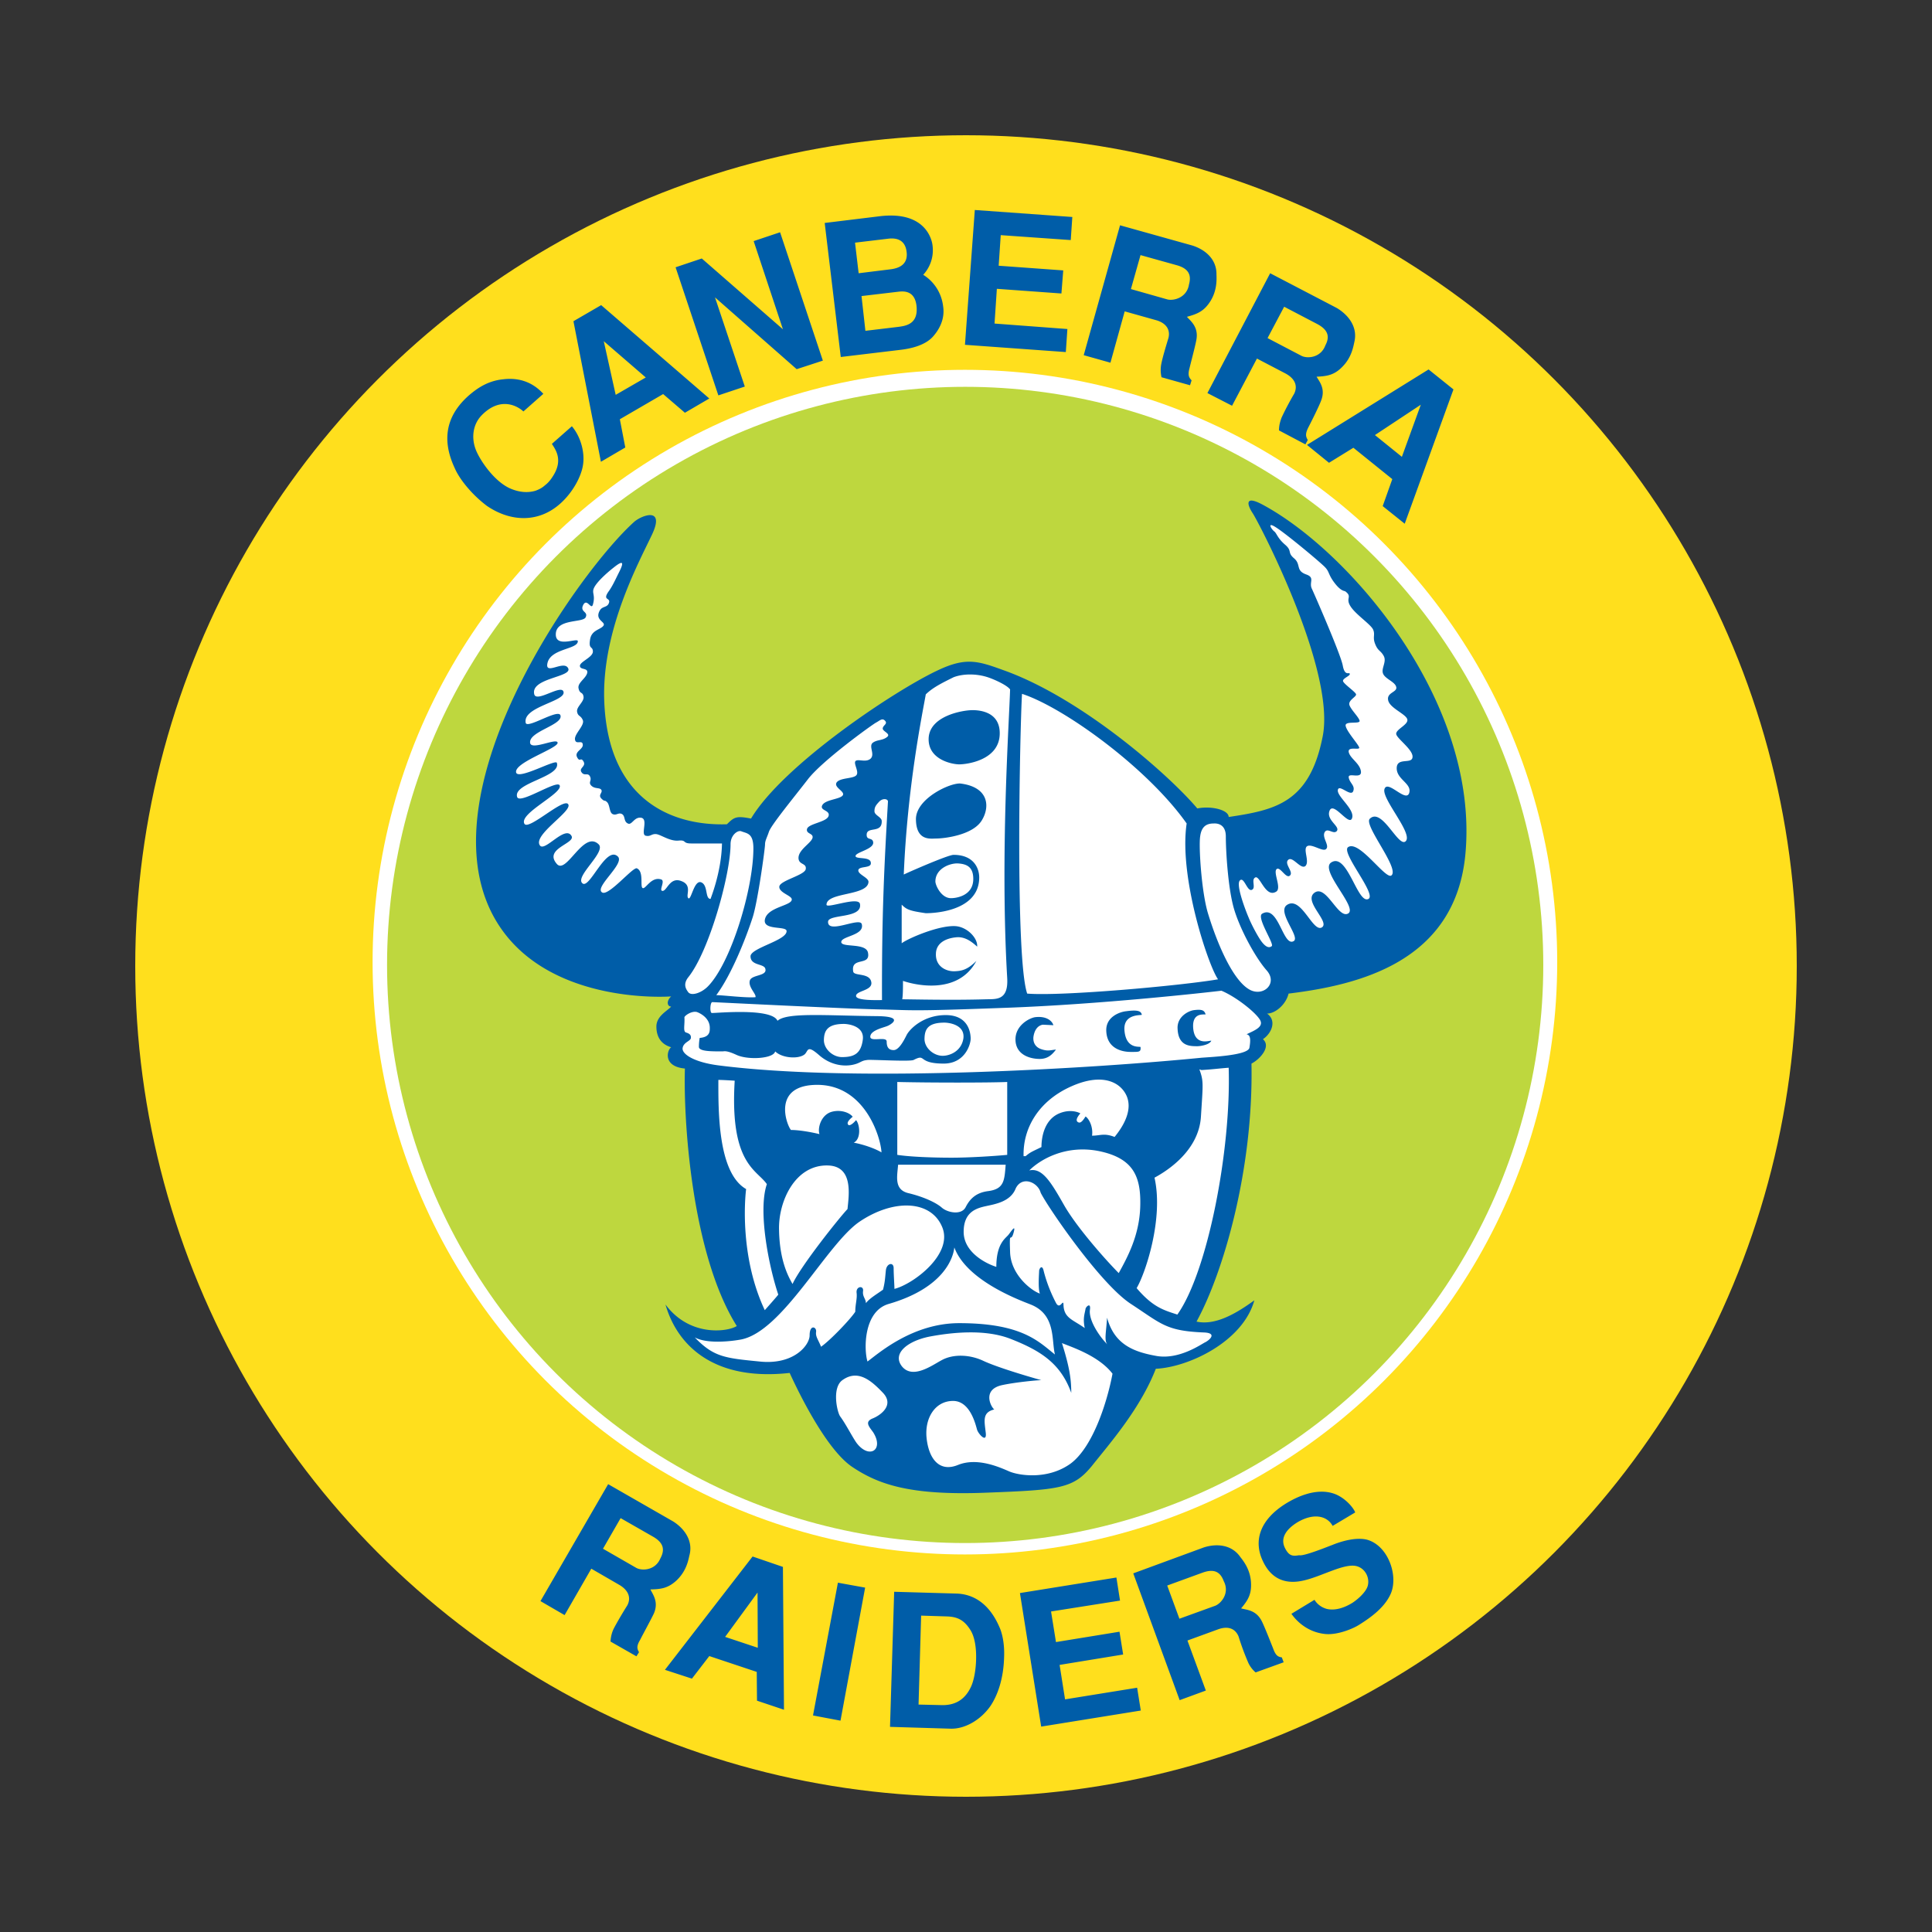
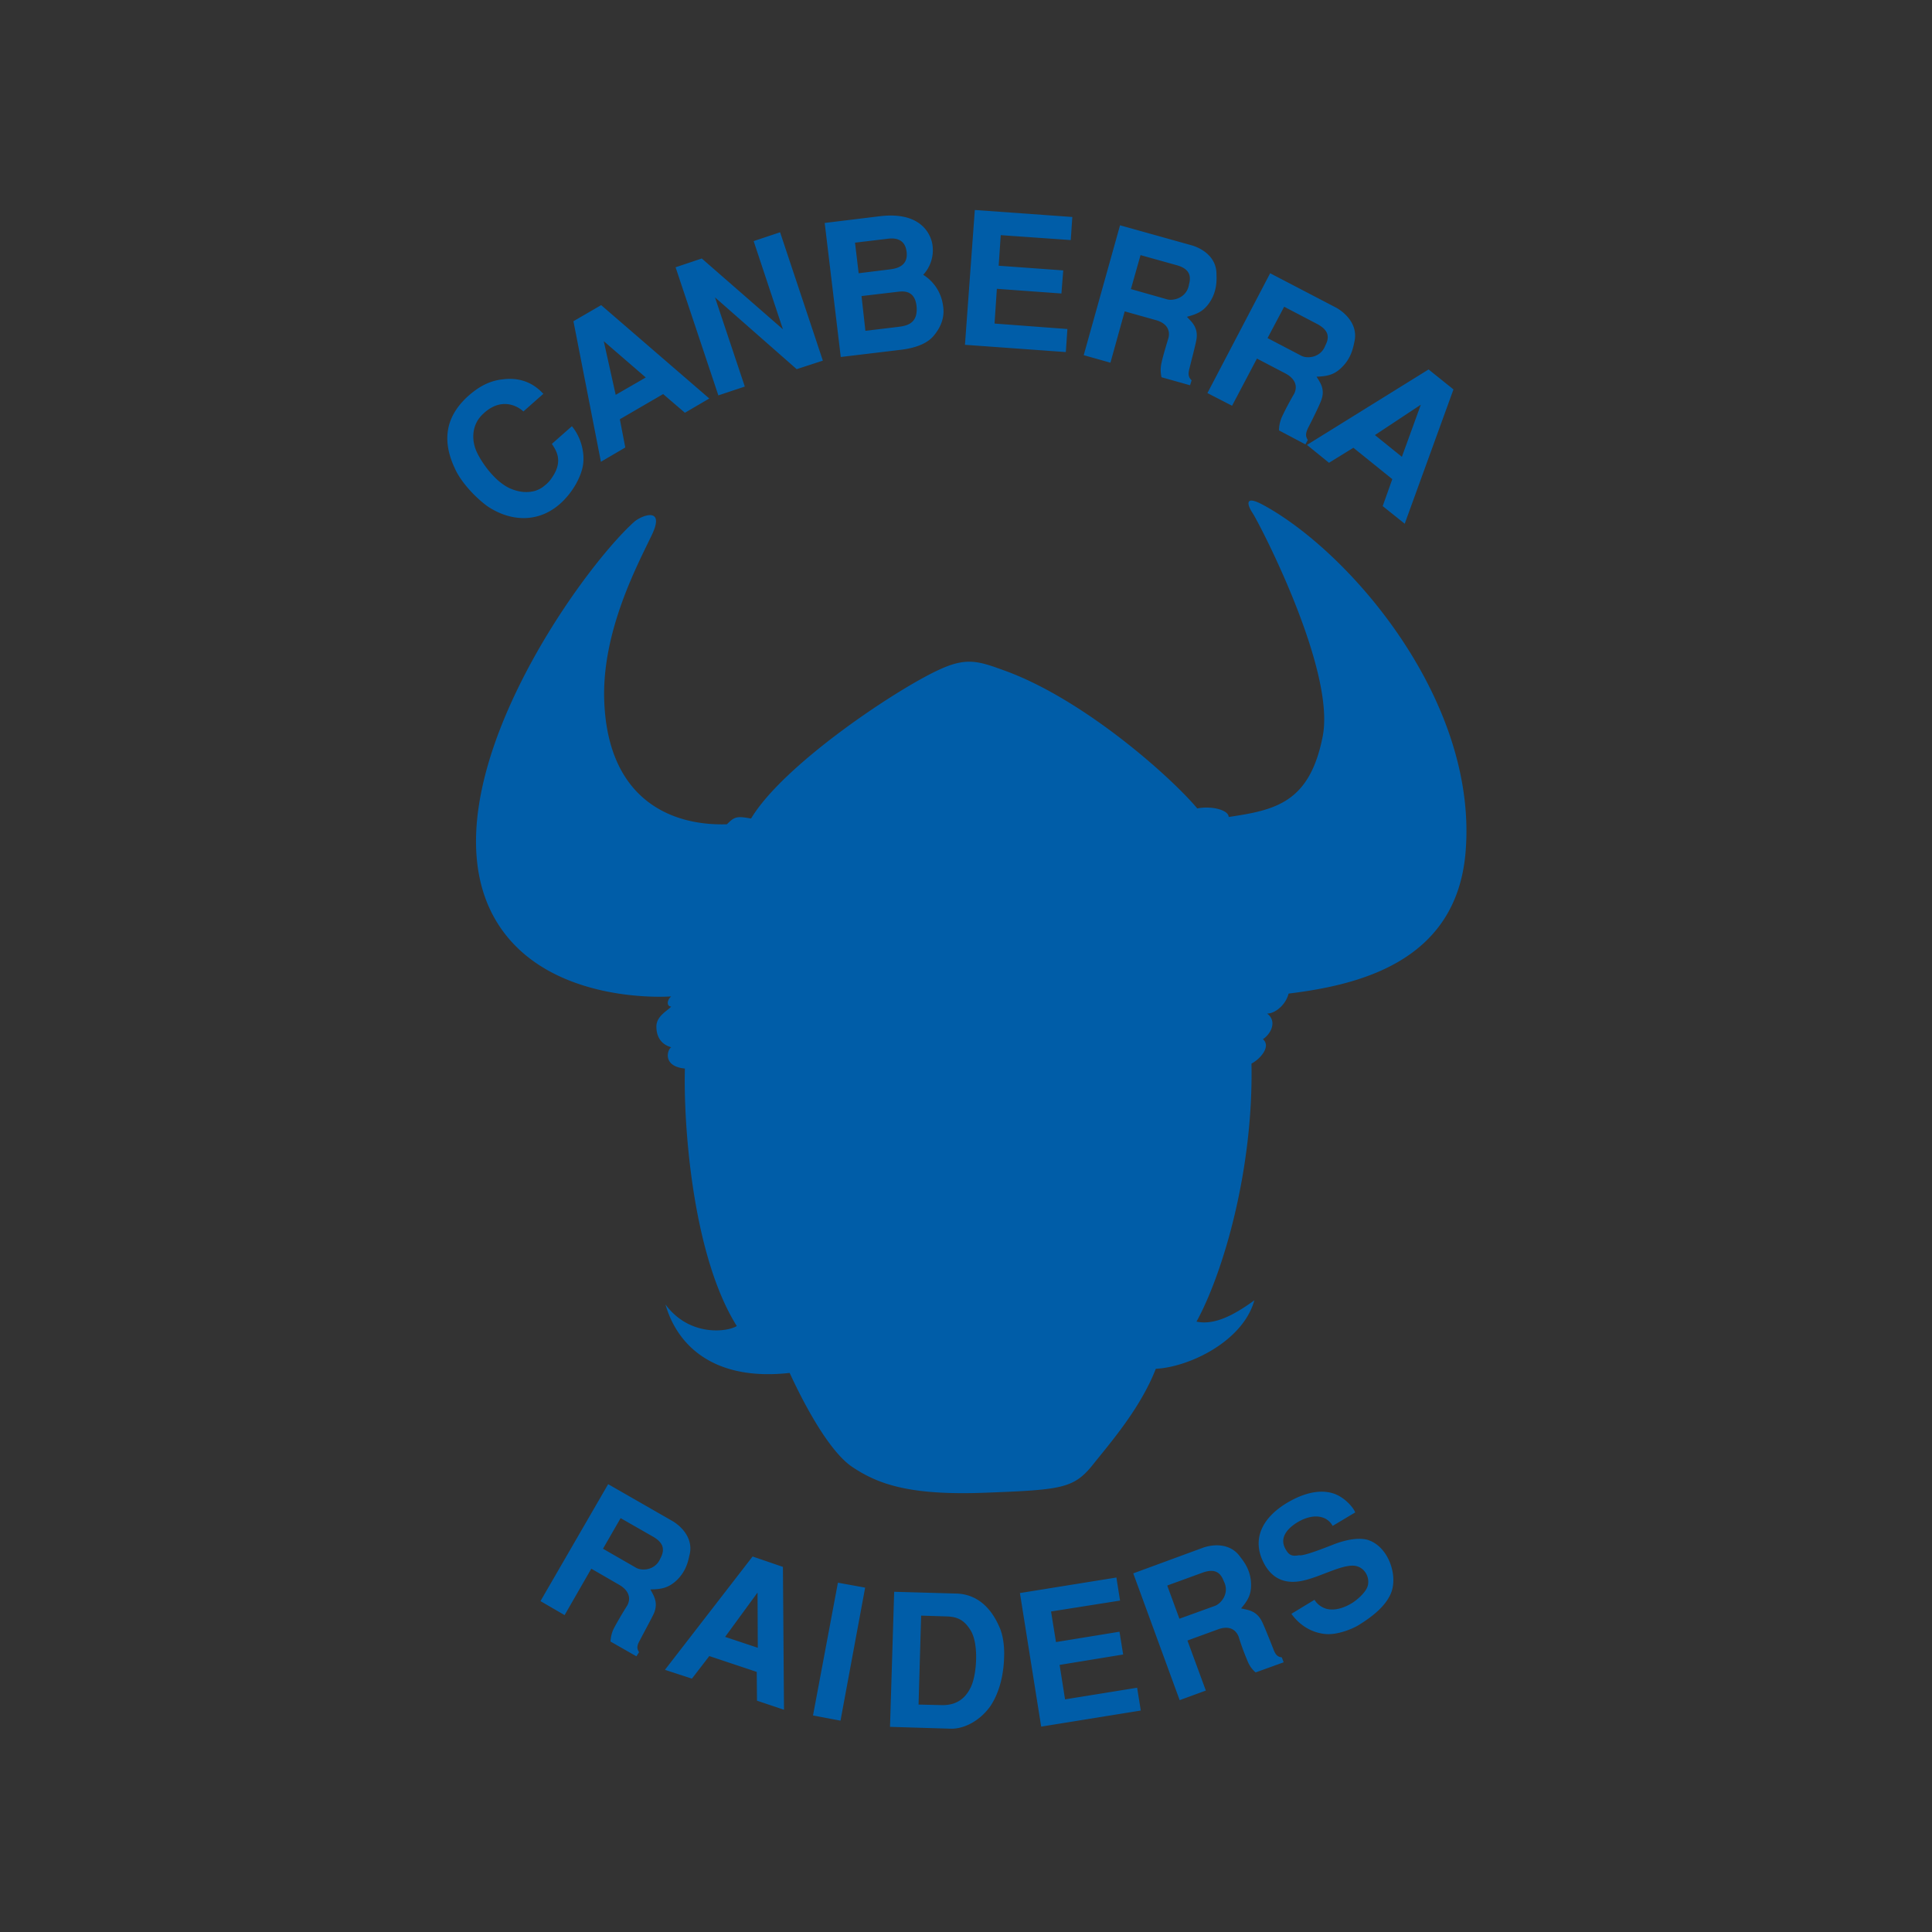
<svg xmlns="http://www.w3.org/2000/svg" clip-rule="evenodd" fill-rule="evenodd" stroke-linejoin="round" stroke-miterlimit="1.414" viewBox="0 0 100 100">
  <rect x="0" y="0" width="100" height="100" fill="#333333" stroke="none" />
-   <circle cx="50" cy="50" fill="#ffdf1d" r="43" />
-   <circle cx="49.943" cy="49.8" fill="#fff" r="30.658" />
-   <circle cx="49.957" cy="49.945" fill="#bed73e" r="29.923" />
  <path d="m46.282 82.39 3.248.093c.724.028 1.61.39 2.187 1.706.136.28.283.831.256 1.556-.027 1.221-.376 2.067-.711 2.563-.511.725-1.316 1.182-2.041 1.169l-3.154-.095zm11.503-.738.188 1.194-3.571.564.255 1.583 3.288-.536.189 1.18-3.289.538.282 1.784 3.731-.603.189 1.181-5.156.832-1.1-6.913zm-14.281 7.409-1.423-.269 1.289-6.872 1.409.255zm-2.925-.565-1.397-.469-.013-1.49-2.456-.819-.899 1.168-1.397-.456 4.537-5.866 1.57.538zm6.965-.268 1.154.027c.658.026 1.194-.215 1.53-.886.175-.335.282-.913.295-1.489.014-.578-.067-1.168-.308-1.531-.349-.55-.726-.67-1.235-.684l-1.302-.041zm11.113-6.791 3.651-1.342c.67-.215 1.448-.148 1.892.497.201.255.51.67.55 1.301.04.632-.161.939-.51 1.356.282.08.765.08 1.06.645.134.254.47 1.112.604 1.448.134.376.269.416.443.444l.095.254-1.451.524a1.446 1.446 0 0 1 -.402-.551 13.349 13.349 0 0 1 -.483-1.315c-.188-.443-.591-.536-1.06-.363l-1.584.578.952 2.59-1.355.497zm-27.179-4.617 3.369 1.932c.592.377 1.047 1.022.832 1.772-.066.323-.188.819-.644 1.262-.456.43-.832.47-1.369.483.121.256.43.631.188 1.221-.12.269-.563 1.074-.725 1.396-.201.336-.146.47-.053.631l-.134.214-1.342-.765c.014-.241.066-.456.161-.657.161-.309.442-.792.712-1.221.214-.417.025-.792-.404-1.047l-1.463-.846-1.382 2.403-1.249-.725zm6.054 7.905 1.691.563-.013-2.858zm31.445-5.745c-.268-.496-.939-.697-1.798-.201-.604.362-.926.832-.671 1.343.215.429.403.429.739.376.229.066 1.476-.444 1.73-.538.362-.147 1.155-.415 1.772-.268 1.127.309 1.665 1.933 1.208 2.859-.308.644-.953 1.141-1.624 1.557-.295.187-1.087.524-1.718.469-.765-.067-1.383-.496-1.772-1.047l1.195-.725c.094.161.296.376.631.47.443.109.94-.067 1.342-.32.403-.27.711-.619.779-.86.12-.403-.108-.913-.578-1.033-.644-.162-1.826.549-2.765.75-.778.175-1.597.028-2.079-1.006-.484-1.007-.214-2.135 1.248-3.019.322-.188 1.449-.846 2.482-.457.551.215.966.725 1.047.953zm-7.931 4.805 1.852-.671c.309-.12.765-.658.443-1.274-.174-.47-.483-.658-1.088-.443l-1.838.67zm-29.835-3.623 1.704.98c.282.174.992.16 1.261-.47.241-.443.189-.805-.362-1.127l-1.691-.967zm7.663-37.794c1.664-2.778 7.435-6.629 9.676-7.677 1.45-.684 2.068-.483 3.396 0 4.067 1.449 8.59 5.449 10.026 7.154.738-.148 1.624.08 1.624.442 2.428-.362 4.201-.737 4.872-4.2.657-3.477-3.328-11.073-3.624-11.516-.295-.442-.443-.966.524-.442 4.481 2.415 11.206 10.173 10.481 18.077-.523 5.597-5.542 6.779-9.153 7.222-.134.564-.684 1.034-1.113 1.034.522.374.227 1.032-.215 1.327.442.376-.149 1.035-.592 1.262.108 5.516-1.475 10.858-2.844 13.354 1.032.229 2.174-.51 2.993-1.101-.591 2.135-3.397 3.463-5.1 3.543-.806 2.068-2.363 3.839-3.302 5.02-.967 1.181-1.625 1.248-5.544 1.396-3.905.148-5.528-.443-6.857-1.329s-2.739-3.758-3.249-4.872c-3.985.443-5.838-1.476-6.428-3.543 1.261 1.705 3.247 1.41 3.691 1.115-2.348-3.745-2.766-10.684-2.685-13.327-1.154-.108-.926-.954-.711-1.102-.51-.147-.765-.524-.765-1.073 0-.55.591-.819.765-1.034-.215 0-.254-.295 0-.524 0 0-6.845.538-9.301-4.348-3.314-6.643 4.563-17.675 7.382-20.212.376-.336 1.624-.818.926.658-.699 1.477-2.617 4.993-2.47 8.643.201 5.046 3.436 6.442 6.349 6.349.384-.385.499-.439 1.248-.296zm33.834-15.26-1.14-.912.497-1.397-2.014-1.623-1.262.778-1.14-.926 6.294-3.906 1.288 1.034zm-43.108-5.046c.469.55.697 1.409.563 2.079-.094.511-.47 1.277-1.1 1.867-1.128 1.06-2.604 1.034-3.865.174a6.353 6.353 0 0 1 -.913-.845c-.309-.349-.59-.738-.752-1.115-.576-1.234-.617-2.563.738-3.757.377-.323.94-.752 1.772-.833 1.208-.147 1.838.497 2.081.752l-1.033.913c-.283-.268-1.182-.806-2.162.201-.456.47-.536 1.154-.309 1.759.094.254.322.657.631 1.047.308.388.698.765 1.127.966.51.228.953.241 1.329.134.188-.067.349-.148.496-.282.162-.121.296-.282.404-.456.577-.873.121-1.423-.041-1.692zm7.113-1.436-1.262.738-1.127-.967-2.241 1.303.282 1.462-1.262.739-1.422-7.275 1.435-.833zm34.453 1.893 1.395 1.126.98-2.697zm-5.423-8.376 3.45 1.799c.604.363 1.086.98.911 1.744-.066.309-.16.819-.603 1.276-.43.455-.806.51-1.355.536.147.255.469.618.24 1.222-.093.268-.509 1.1-.67 1.409-.175.349-.12.483-.026.644l-.122.228-1.368-.724c0-.242.053-.443.133-.658.148-.322.404-.819.658-1.249.201-.429 0-.792-.443-1.033l-1.489-.778-1.288 2.442-1.276-.656zm-29.419-.764 4.2 3.664-1.515-4.564 1.368-.457 2.214 6.644-1.355.442-4.228-3.716 1.543 4.616-1.369.457-2.214-6.631zm-4.456 7.058 1.557-.899-2.174-1.878zm26.105-8.776 3.744 1.047c.671.214 1.261.711 1.247 1.503.014.322.014.845-.308 1.368-.335.537-.684.672-1.221.819.188.215.59.51.497 1.141-.041.281-.283 1.181-.363 1.517-.107.389-.013.496.107.631l-.08.254-1.476-.415a1.66 1.66 0 0 1 -.013-.684c.066-.337.228-.873.374-1.357.108-.455-.16-.778-.643-.913l-1.624-.456-.738 2.657-1.383-.389zm7.636 5.838 1.744.913c.296.16 1.007.12 1.248-.537.229-.43.163-.792-.416-1.101l-1.717-.898zm-22.923-5.959 2.859-.349c2.374-.282 2.696 1.235 2.723 1.517a1.871 1.871 0 0 1 -.483 1.516c.443.269.94.819 1.034 1.652.053.361.013.939-.537 1.555-.429.47-1.195.617-1.637.672l-3.127.375zm12.817-.309-.081 1.195-3.624-.255-.107 1.583 3.342.242-.094 1.195-3.342-.242-.12 1.798 3.771.283-.081 1.193-5.221-.376.51-6.978zm-10.71 5.892 1.677-.201c.43-.054 1.074-.148.967-1.101-.094-.778-.644-.752-.913-.725l-1.932.228zm13.743-2.161 1.892.537c.336.08 1.007-.094 1.114-.778.134-.483-.014-.82-.631-.993l-1.878-.524zm-14.093-.819 1.624-.201c.604-.067.927-.349.859-.899-.067-.604-.483-.752-.979-.685l-1.691.202z" fill="#005da8" />
-   <path d="m55.449 72.096c-.551-1.529-1.584-2.188-3.167-2.806-1.329-.51-3.034-.322-4.175-.107-1.14.229-1.959.886-1.408 1.558.563.657 1.556-.081 2.039-.337.604-.335 1.477-.295 2.175.041.698.322 2.173.765 2.992.994-.067-.014-1.288.093-2.039.255-1.033.227-.591 1.113-.403 1.26-.63.149-.51.591-.444 1.181.081.592-.361.108-.442-.12-.067-.214-.336-1.503-1.247-1.503-.927 0-1.477.885-1.37 1.919.108 1.034.631 1.798 1.624 1.395.993-.402 2.133.108 2.657.336.51.215 1.987.443 3.167-.402 1.168-.859 1.907-3.221 2.175-4.658-.711-.924-2.094-1.369-2.617-1.584.423 1.335.478 1.933.483 2.578zm-10.254 2.039c-.201-.281-.457-.536-.04-.711.442-.174 1.141-.698.55-1.328-.59-.617-1.288-1.249-2.107-.657-.55.401-.268 1.664-.108 1.878.296.402.618 1.046.846 1.369.655.863 1.436.362.859-.551zm-5.878-3.663c1.771.188 2.589-.846 2.589-1.356 0-.577.364-.443.336-.187-.04.254.108.402.255.778.483-.335 1.544-1.45 1.772-1.812 0-.404.108-.672.067-.993-.027-.336.376-.376.336-.08-.04.295.147.401.147.63.188-.255.591-.483.886-.699.107-.415.107-.63.148-1.005.04-.363.402-.444.402-.108 0 .335.041.886.041 1.073.992-.254 3.06-1.811 2.469-3.207-.59-1.409-2.537-1.449-4.281-.268-1.704 1.168-3.96 5.664-6.12 6.093-.429.081-1.732.255-2.403-.107.98 1.019 1.568 1.072 3.356 1.248zm10.079-5.906c-.054.538-.537 2.094-3.396 2.925-1.314.377-1.288 2.377-1.099 2.981.55-.403 2.321-1.986 4.75-1.986 3.261 0 4.12.967 4.953 1.623-.189-.737.065-2.067-1.262-2.59-.675-.264-3.32-1.26-3.946-2.953zm3.18-3.06c-.267.698-1.073.819-1.557.926-.482.107-1.14.296-1.14 1.329 0 1.034 1.1 1.624 1.691 1.812 0-1.222.483-1.476.631-1.664.147-.188.402-.591.255-.081-.147.523-.215-.215-.174.967.027 1.18 1.099 2.013 1.543 2.161-.107-.268-.04-1.061-.04-1.168 0-.121.147-.348.227-.04.163.657.403 1.221.632 1.663.214.444.389-.214.402.108.013.711.483.778 1.1 1.222-.106-.511 0-.739.041-.994.014-.107.282-.362.229.04-.081.551.496 1.396.899 1.799-.175-.214-.054-.657-.014-1.382.376 1.369 1.343 1.759 2.524 1.974 1.18.226 2.334-.592 2.549-.699.202-.095.672-.484-.066-.511-1.96-.08-2.188-.443-3.772-1.477-1.584-1.032-4.308-5.018-4.671-5.756-.141-.539-.956-.894-1.289-.229zm9.503-6.159c.229.63.188.738.08 2.468-.12 1.732-1.704 2.766-2.402 3.141.483 2.134-.483 4.979-.925 5.717.845.994 1.408 1.141 2.107 1.369 1.57-2.2 2.791-8.535 2.657-12.776-.55.041-.778.081-1.409.12zm-24.051.59s-.59-.041-.846-.041c0 1.558-.04 4.805 1.437 5.65-.094.752-.268 3.651.966 6.268 0 0 .658-.738.698-.805-.496-1.49-1.06-4.335-.591-5.718-.507-.746-1.928-1.03-1.664-5.354zm5.839 6.643c.066-.698.321-2.214-1.007-2.255-1.718-.053-2.577 1.879-2.537 3.329.027 1.543.443 2.362.699 2.805.427-.935 2.435-3.449 2.845-3.879zm11.179-.255c.657 1.181 2.242 2.953 2.859 3.57.443-.805 1.074-1.945 1.114-3.463.04-1.516-.336-2.469-2.107-2.845-1.758-.363-3.087.443-3.637.994.657-.149 1.1.564 1.771 1.744zm-2.993-2.039h-5.568c-.042.589-.23 1.301.549 1.475.778.189 1.409.483 1.704.738.295.269 1.033.418 1.248-.026.229-.444.551-.738 1.142-.819.856-.104.86-.558.925-1.368zm-5.61-4.283v3.773c.698.106 1.879.146 2.805.146.927 0 2.175-.08 2.885-.146v-3.773c-.925.041-4.065.041-5.69 0zm6.643 3.839h-.106c-.04-1.477.805-2.872 2.469-3.611 1.65-.737 2.577-.187 2.872.511.296.712-.147 1.517-.631 2.106-.55-.214-.738-.065-1.167-.065.067-.458-.162-.888-.336-.994-.214.349-.309.335-.389.295-.095-.054-.121-.175.12-.456-.066-.041-.469-.228-1.02-.027-.818.294-.993 1.208-.993 1.771-.524.256-.563.256-.819.47zm-7.461-.2c-.041-.78-.846-3.451-3.275-3.49-2.443-.027-1.624 2.107-1.409 2.335.415 0 1.033.107 1.475.215-.106-.296.069-.994.632-1.155.483-.133.939.054 1.086.256-.241.2-.321.335-.214.429.027.027.162.013.389-.255.202.227.269.98-.121 1.167.444.08 1.074.283 1.45.51zm-9.557-7.261c-.294-.068-.657.214-.643.281.026.376-.081.724.08.779.174.053.269.12.255.281-.013.174-.39.215-.43.538-.026.309.605.724 1.867.885 7.233.927 19.594.134 24.923-.39.362-.04 2.469-.107 2.549-.523.067-.402.067-.658-.147-.698.443-.214.953-.402.657-.804-.295-.417-1.248-1.156-1.959-1.451-.658.08-6.268.713-11.233.887-4.993.187-4.658.12-6.497.081-1.851-.041-7.999-.35-8.616-.377-.121-.013-.147.563-.027.563.335 0 3.101-.267 3.396.403.496-.443 2.469-.268 5.14-.241 1.651.013.483.55.577.497-.148.08-.886.215-.913.55-.04.322.847-.027.847.268s.106.443.361.443c.269 0 .524-.483.671-.779.148-.294.846-1.033 2.026-1.033 1.182 0 1.289.926 1.289 1.222 0 .295-.295 1.288-1.395 1.288-1.397 0-.872-.537-1.558-.188-.173.094-2.186-.026-2.387 0-.203.027-.229.041-.444.147-.497.229-1.356.229-2.067-.402-.63-.55-.549-.214-.738-.039-.296.255-1.154.215-1.53-.149-.08.376-1.383.457-1.986.188-.551-.255-.645-.188-.739-.188-.59 0-1.18 0-1.221-.215a2.493 2.493 0 0 1 .041-.483c.536-.041.522-.349.522-.522 0-.459-.408-.723-.671-.819zm18.455.683c-.068-.228-.363-.482-.94-.416-.295.041-1.06.43-1.021 1.208.041.779.807.954 1.249.954.443 0 .658-.241.846-.484-.296.027-.403.094-.738-.013-.349-.108-.457-.376-.429-.644.04-.283.174-.577.483-.631zm-10.845-.066c-.832 0-1.02.335-1.033.818-.014.47.456.899.939.899.632 0 .98-.187 1.074-.899.094-.724-.778-.818-.98-.818zm5.208-.067c-.832 0-1.019.321-1.033.805-.027.483.456.912.939.912.376 0 .979-.241 1.074-.912.08-.712-.779-.805-.98-.805zm10.213-.416c-.04-.148-.133-.268-.804-.175-.295.027-1.075.268-1.034 1.033.04.9.805 1.074 1.262 1.074.443 0 .536.014.51-.255-.054-.041-.766.121-.833-.885-.053-.9.98-.725.899-.792zm3.303-.013c-.068-.216-.189-.27-.618-.216-.269.04-.873.336-.832.966.039.913.658.899 1.033.899.094 0 .604-.053.711-.281-.053-.04-.872.322-.939-.684-.048-.805.57-.653.645-.684zm-16.442-11.006c.014-.148-.269-.202-.456 0-.188.201-.242.295-.242.496 0 .202.363.295.376.497.027.657-.737.282-.778.685-.027.349.295.147.335.415.054.364-.886.51-.912.712-.014.201.819 0 .791.389 0 .255-.59.134-.644.336-.053.227.523.389.523.617-.027.738-2.16.523-2.173 1.181-.015.228 1.65-.443 1.731-.04.147.778-1.638.51-1.651.926-.014.658 1.637-.255 1.744.12.161.591-1.06.618-1.06.927 0 .308 1.275.026 1.382.55.148.724-.899.188-.764.98.04.254.885.039.94.577.04.415-.793.415-.793.684 0 .255 1.101.215 1.343.215-.014-4.46.118-6.98.308-10.267zm3.396-6.442c-.618.308-1.06.523-1.437.885-.187 1.048-.952 4.764-1.14 9.327.121-.066 2.281-1.019 2.577-1.019 1.073 0 1.328.725 1.328 1.168 0 1.879-2.683 1.852-2.765 1.852-.845-.122-.993-.188-1.248-.443v1.999c.308-.241 1.946-.952 2.806-.885.603.054 1.141.63 1.1 1.06-.402-.376-.738-.523-1.1-.482-.525.052-1.021.295-1.034.844-.027.658.509.913.939.913.364-.013.672-.054 1.155-.536-.967 1.811-3.262 1.221-3.799 1.033 0 .294 0 .778-.039.953.483 0 2.496.054 4.32 0 .538-.014 1.182.08 1.114-1.101-.375-6.348.108-13.395.149-14.937-.149-.215-.793-.51-1.154-.631-.62-.202-1.31-.179-1.772 0zm-12.281 16.455c.363 0 1.504.147 2.026.106.068-.147-.375-.51-.294-.845.067-.336.926-.229.805-.63-.067-.27-.752-.149-.765-.632-.027-.443 1.919-.831 1.865-1.329-.039-.268-1.274 0-1.114-.617.161-.631 1.424-.684 1.383-1.02-.014-.187-.658-.336-.644-.645.013-.322 1.315-.59 1.368-.911.055-.336-.388-.202-.374-.604.025-.417.643-.738.724-1.008.066-.254-.35-.2-.283-.469.081-.282 1.021-.349 1.115-.671.093-.309-.483-.269-.322-.564.174-.295.925-.295 1.06-.509.12-.202-.483-.403-.322-.659.174-.254.859-.188 1.02-.374.161-.175-.161-.605-.04-.738.134-.122.536.093.778-.122.241-.228-.108-.631.107-.818.228-.175.497-.108.738-.296.242-.174-.241-.296-.215-.456.014-.161.269-.229.121-.39-.147-.161-.267-.013-.469.094-.201.107-2.792 1.973-3.531 2.94-.737.952-1.905 2.374-2.013 2.711-.107.321-.201.456-.201.657 0 .202-.375 2.966-.644 3.785-.342 1.053-1.085 2.948-1.879 4.014zm15.824-15.596c-.108 1.838-.363 13.676.268 15.515 1.772.146 7.919-.404 9.879-.739-.484-.658-2.041-5.274-1.625-8.066-2.045-2.895-6.375-6.013-8.522-6.71zm-14.535 7.112c-.174-.066-.551.189-.551.672 0 1.543-1.1 5.53-2.187 6.884-.296.377-.107.632 0 .778.162.203.671.041 1.006-.295 1.209-1.22 2.363-5.073 2.363-7.152 0-.806-.336-.766-.631-.887zm24.454-.402c-.364 0-.631.148-.698.672-.081.509.067 2.858.402 3.972.51 1.678 1.342 3.57 2.214 3.986.698.321 1.41-.375.819-1.034-.59-.67-1.409-2.187-1.704-3.248-.295-1.074-.403-2.938-.403-3.676 0-.739-.59-.672-.63-.672zm1.812 4.872c.146.363.495 1.021.684 1.262.188.241.361.335.51.215.148-.108-.806-1.49-.497-1.678.846-.497 1.074 1.717 1.625 1.422.388-.2-.888-1.516-.336-1.879.737-.482 1.329 1.436 1.799 1.167.455-.28-.98-1.354-.377-1.798.617-.442 1.222 1.382 1.745 1.074.51-.309-1.517-2.254-.873-2.644.833-.523 1.356 2.188 1.92 1.892.443-.241-1.463-2.429-1.047-2.684.577-.376 1.959 1.731 2.242 1.463.415-.376-1.45-2.591-1.128-2.926.63-.617 1.476 1.491 1.852 1.168.429-.375-1.261-2.214-1.088-2.711.162-.496 1.102.712 1.276.214.161-.495-.644-.697-.644-1.288 0-.59.791-.188.819-.577.04-.388-.846-.98-.846-1.207 0-.242.631-.471.577-.739-.054-.281-.926-.591-.994-1.006-.08-.403.497-.403.417-.685-.067-.268-.59-.416-.685-.698-.093-.268.202-.604.04-.899-.16-.296-.294-.241-.442-.617-.148-.362.013-.47-.108-.752-.134-.282-.926-.792-1.181-1.221-.256-.416.121-.47-.256-.752-.052-.04-.24.014-.63-.537-.268-.389-.2-.496-.443-.738-.295-.295-1.973-1.691-2.497-2.026-.509-.336-.267.067-.12.187.149.108.161.349.59.712.363.322.082.389.457.698.362.322.055.63.631.831.443.162.134.39.269.713.079.16 1.503 3.407 1.61 3.999.108.59.348.308.362.429.027.108-.375.228-.349.376.04.147.618.537.671.671.054.134-.429.309-.336.577.095.255.484.618.524.805.027.189-.764-.013-.724.255.04.282.63.927.698 1.114.081.188-.604-.08-.537.254.08.337.577.579.631.994.052.43-.685.028-.631.323.053.295.348.416.228.711-.134.294-.738-.402-.792-.067-.053.335.886.993.738 1.45-.148.469-.967-.9-1.168-.377-.187.484.564.806.377 1.048-.176.201-.484-.202-.632.067-.146.281.283.697.068.873-.174.146-.752-.309-.98-.149-.214.161.148.792-.081 1.02-.241.202-.657-.523-.886-.322-.24.201.296.631.081.819-.201.187-.523-.524-.699-.323-.16.202.283.981-.012 1.155-.55.335-.833-.846-1.074-.738-.242.107.054.55-.188.644-.241.094-.403-.712-.618-.484-.217.233.325 1.614.458 1.92zm-28.856-3.838c-.47 0-.215-.189-.658-.148-.443.04-.886-.295-1.141-.335-.268-.028-.295.147-.563.08-.256-.08.146-.846-.215-.926-.376-.067-.484.402-.699.295-.228-.108-.12-.362-.295-.482-.188-.108-.295.08-.482 0-.189-.069-.148-.471-.296-.618-.148-.148-.108 0-.295-.188-.189-.189.067-.296 0-.443-.081-.148-.336-.04-.524-.228-.174-.175.04-.256-.067-.471-.107-.228-.295 0-.443-.228-.147-.215.256-.295.107-.55-.147-.255-.187.068-.335-.228-.147-.296.335-.402.295-.657-.026-.255-.362.04-.402-.255s.523-.738.402-1.007c-.107-.255-.255-.174-.295-.443-.026-.256.376-.51.335-.765-.04-.268-.187-.121-.254-.416-.081-.295.362-.51.443-.805.067-.296-.376-.148-.376-.376 0-.215.671-.442.671-.738s-.228-.094-.148-.604c.067-.523.551-.523.697-.738.135-.202-.482-.282-.187-.792.135-.228.39-.135.47-.389.095-.282-.349-.108-.027-.577.201-.269.362-.631.523-.953.282-.55.282-.725-.254-.295-.376.295-.859.737-1.007 1.033-.148.295.081.362-.067.886-.094.309-.322-.416-.524.067-.12.322.296.295.148.591-.148.295-1.543.053-1.543.885 0 .711 1.14.148 1.14.349 0 .443-1.489.362-1.584 1.208-.054.523.886-.241 1.088.201.202.457-1.973.497-1.758 1.342.12.443 1.436-.563 1.516-.12.094.496-2.134.764-1.959 1.597.081.322 1.691-.752 1.798-.389.148.496-1.65.831-1.57 1.423.053.415 1.423-.296 1.423 0 0 .295-2.255 1.019-2.148 1.529.094.415 2.04-.698 2.108-.496.241.738-2.282 1.033-2.054 1.77.134.403 2.066-.911 2.201-.602.174.416-2.121 1.449-1.826 1.985.202.377 2.055-1.383 2.269-1.005.228.361-1.866 1.596-1.462 2.133.253.335 1.287-1.048 1.623-.51.269.403-1.477.658-.739 1.476.498.523 1.369-1.771 2.148-1.033.417.389-1.221 1.65-.845 2.013.362.376 1.221-1.96 1.838-1.382.403.361-1.249 1.61-.805 1.866.336.201 1.598-1.343 1.798-1.249.376.175.148.952.296 1.02.148.081.443-.618.966-.443.215.081-.148.59.067.59.228 0 .376-.737.967-.509.59.215.214.738.362.885.148.148.295-.966.671-.818.362.148.188.858.483.858-.013 0 .563-1.368.59-2.871zm13.796 1.033c-.429-.013-1.167.282-1.154.953.014.188.282.806.765.845.228.013 1.222-.08 1.195-1.033-.013-.619-.382-.739-.806-.765zm.161-4.133c-.51-.068-2.362.778-2.322 1.879.028 1.113.766.965 1.061.965.362 0 1.906-.161 2.363-.965.415-.699.335-1.692-1.102-1.879zm.51-3.799c.122 0 1.544-.093 1.504 1.249-.041 1.354-1.719 1.556-2.094 1.556-.362 0-1.65-.242-1.583-1.382.079-1.154 1.811-1.423 2.241-1.423z" fill="#fff" />
</svg>